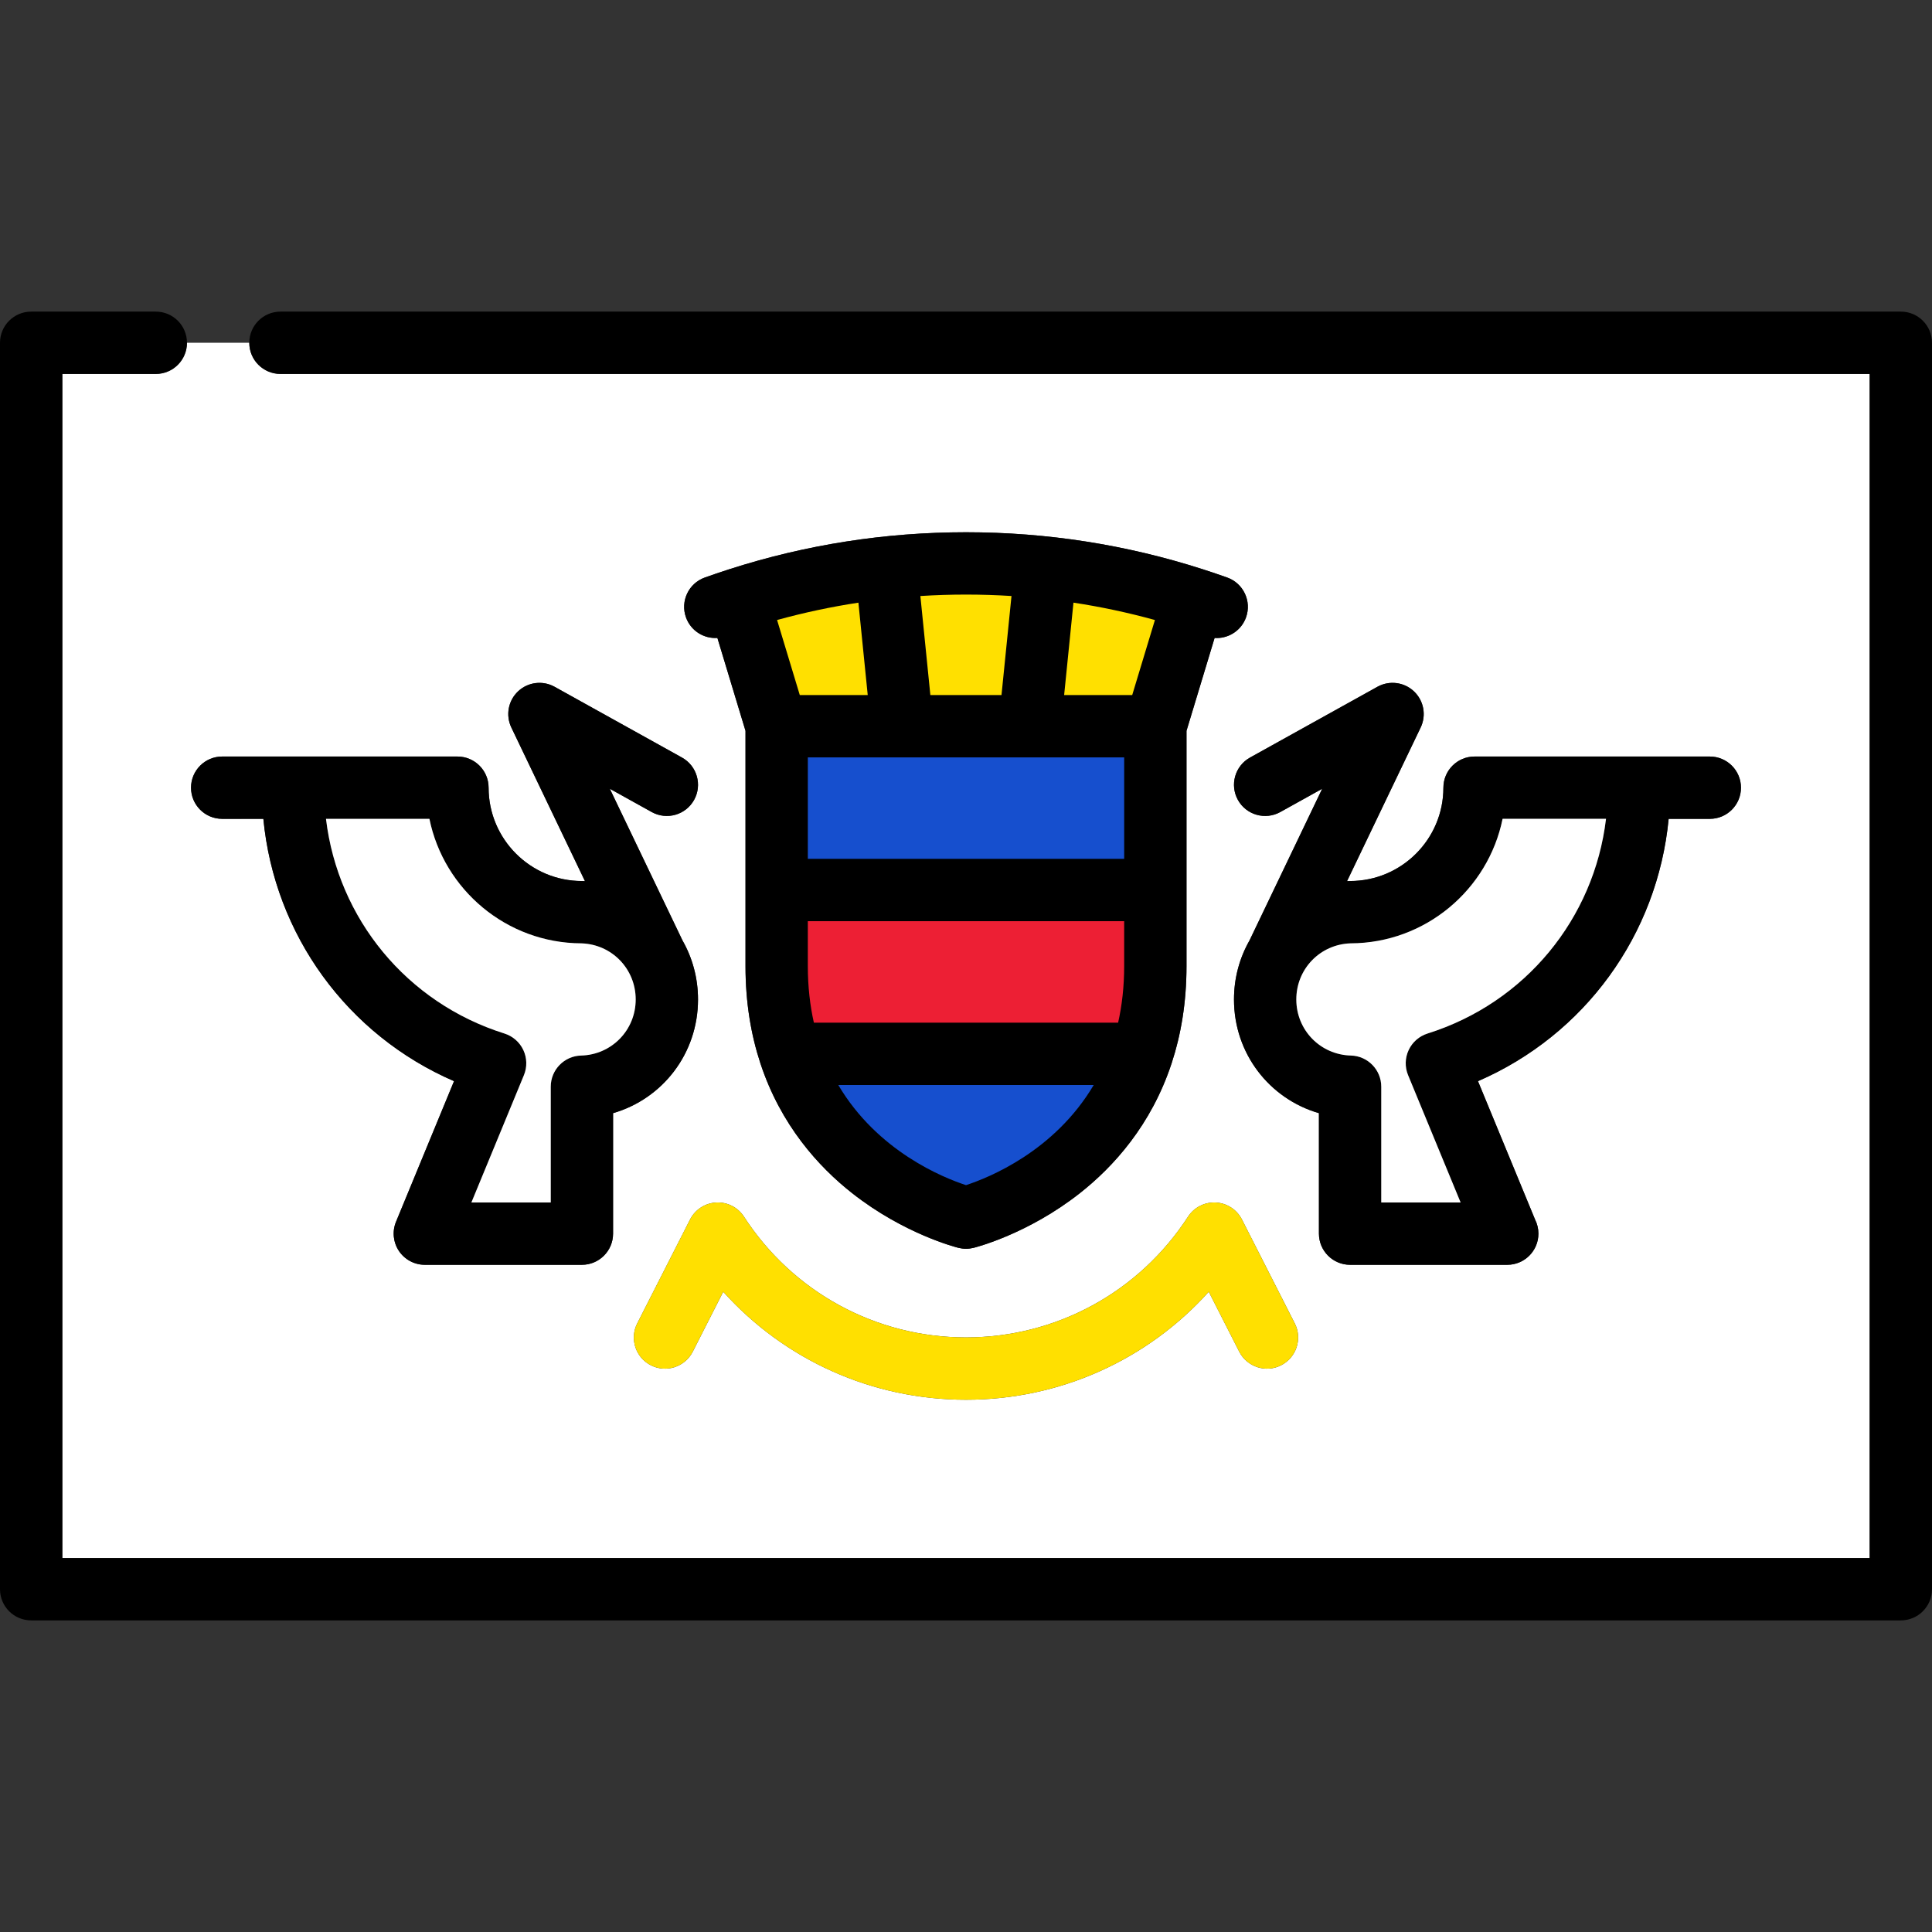
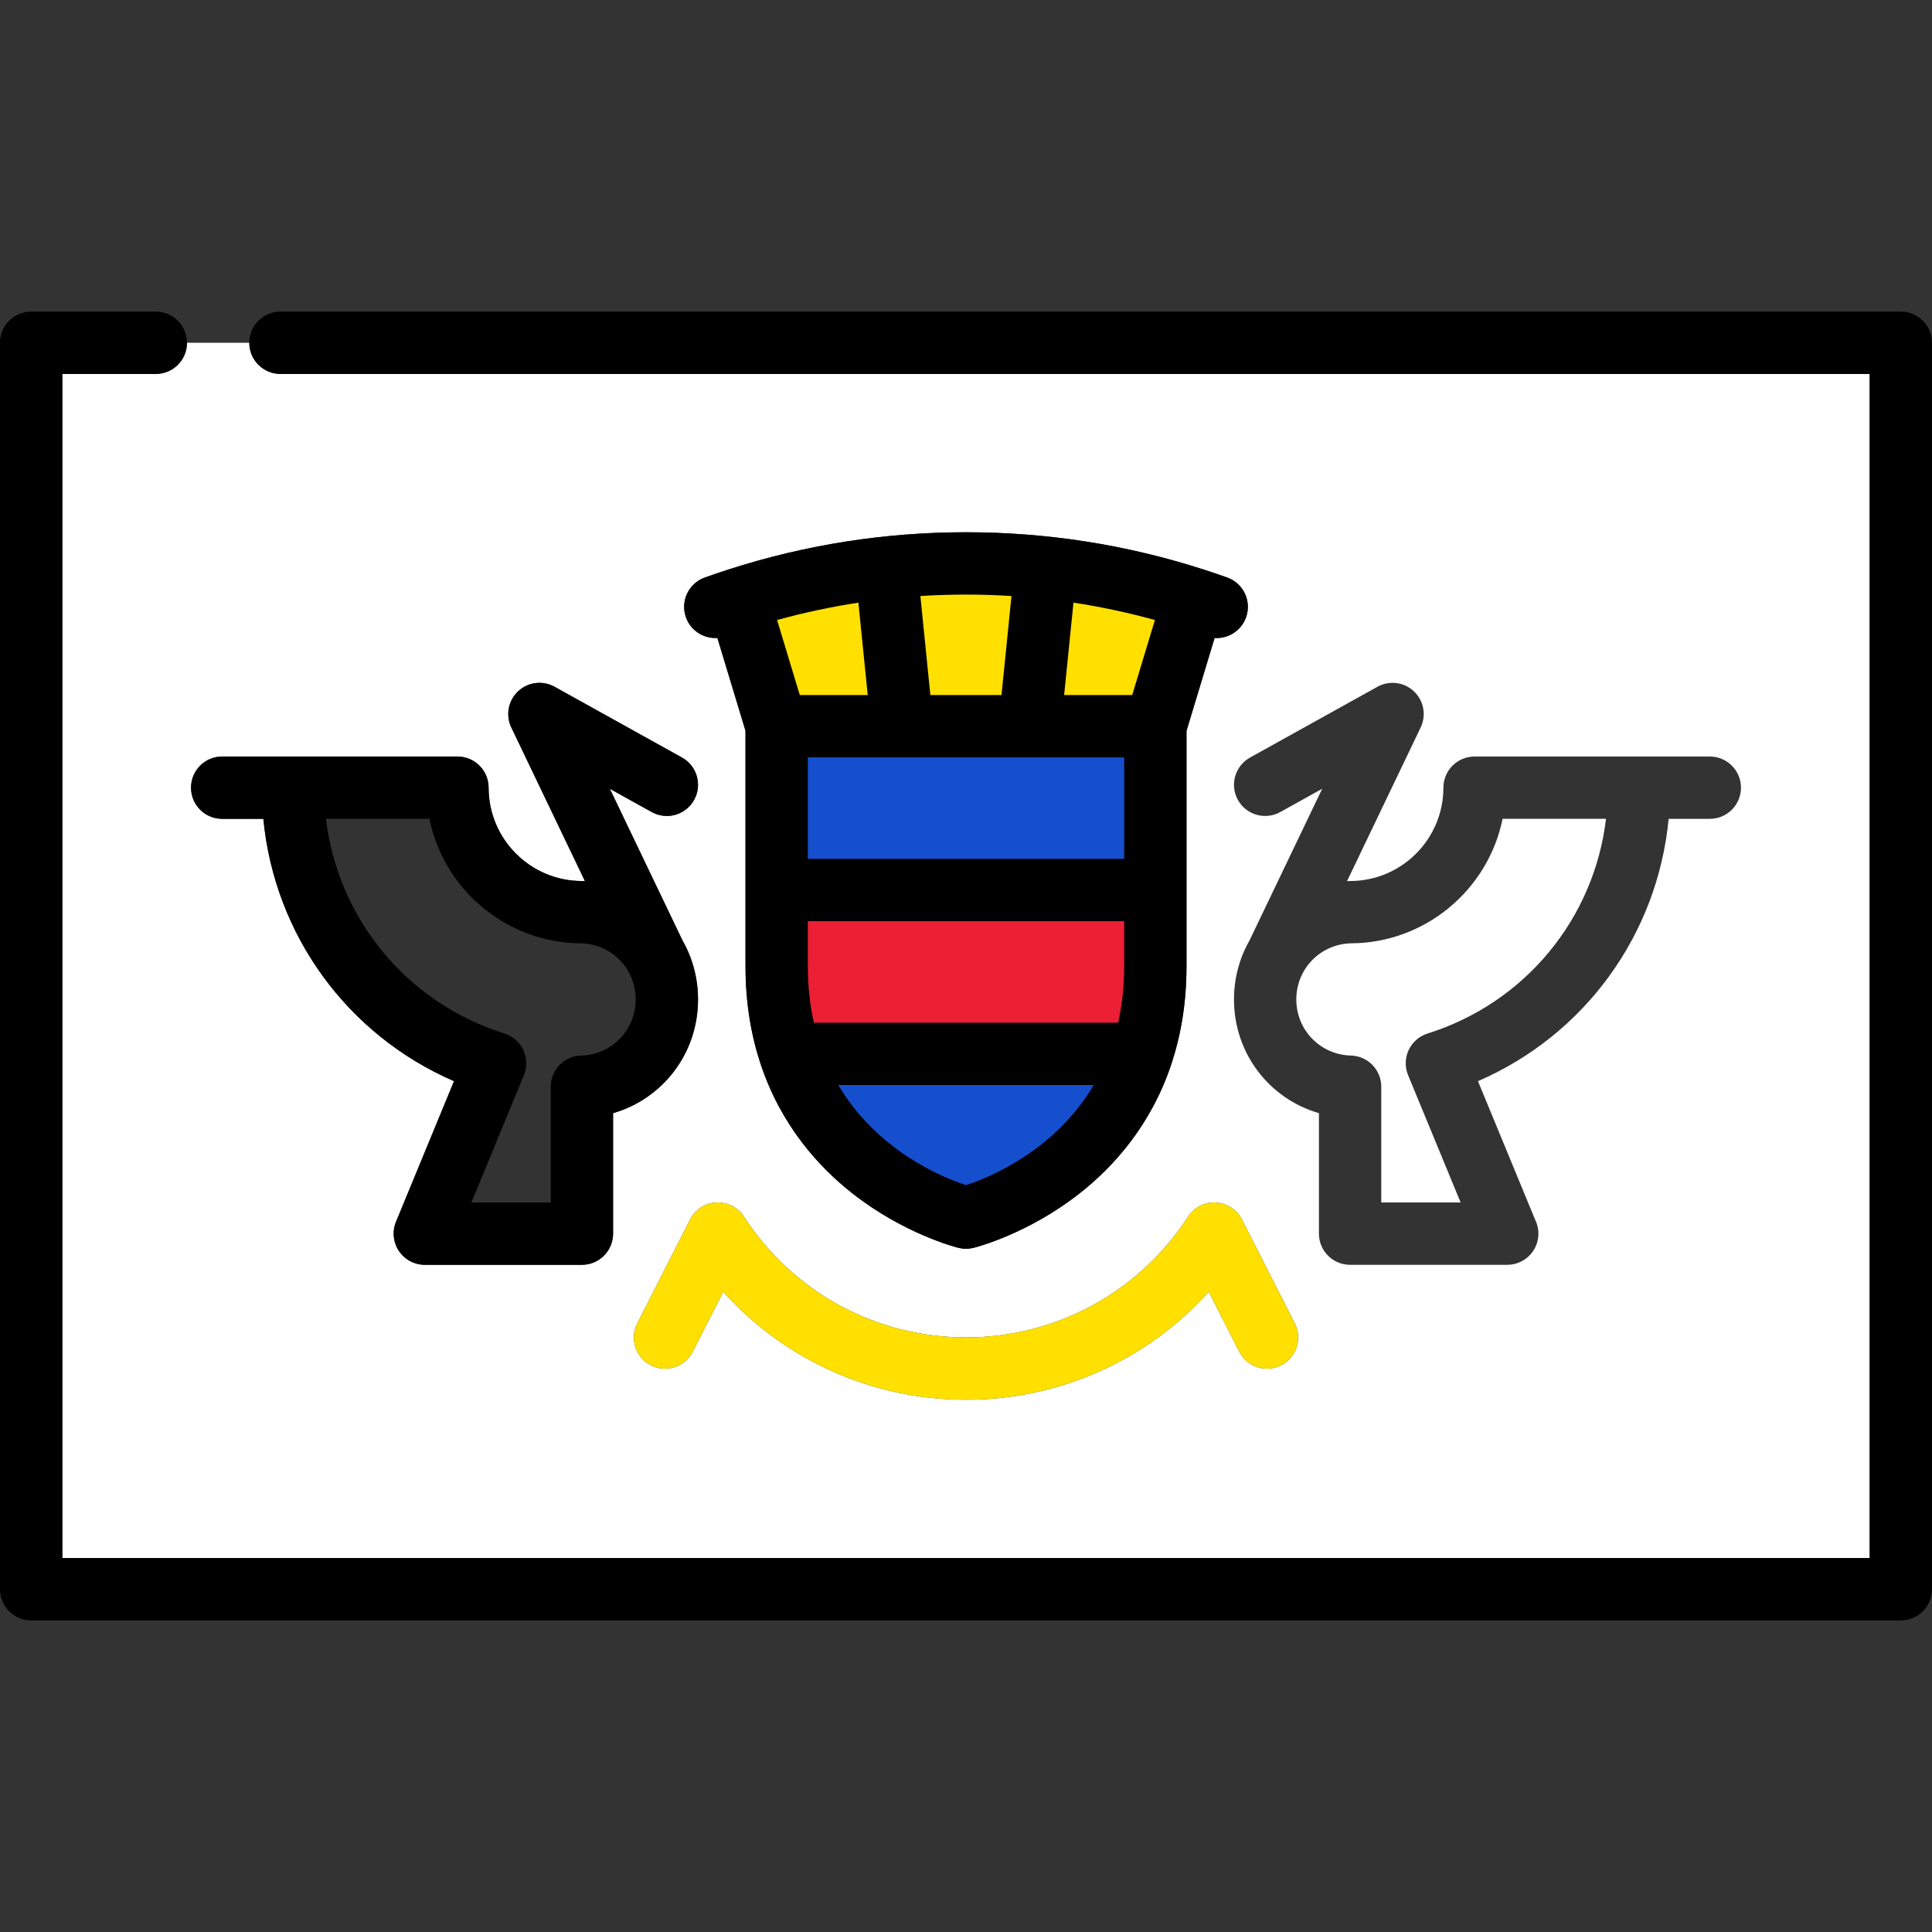
<svg xmlns="http://www.w3.org/2000/svg" version="1.1" id="Capa_1" width="800px" height="800px" viewBox="0 0 800 800" enable-background="new 0 0 800 800" xml:space="preserve">
  <rect x="0" y="0" width="800" height="800" fill="#333333" stroke="none" />
  <g>
    <path fill="#FFFFFF" d="M64.516,154.839H25.807v490.322h748.387V154.839H116.129c-7.127,0-12.903-5.777-12.903-12.903H77.419   C77.419,149.062,71.644,154.839,64.516,154.839z M530.484,565.337c-6.351,3.232-14.119,0.7-17.351-5.653l-12.607-24.793   c-25.459,28.312-61.721,44.712-100.526,44.712s-75.067-16.402-100.526-44.712l-12.607,24.793c-3.231,6.354-11,8.886-17.351,5.653   c-6.352-3.229-8.882-10.999-5.653-17.351l21.875-43.016c2.092-4.112,6.217-6.794,10.825-7.037   c4.628-0.242,8.994,1.994,11.503,5.865c20.306,31.309,54.674,49.999,91.937,49.999s71.63-18.69,91.937-49.999   c2.51-3.871,6.892-6.101,11.502-5.865c4.607,0.243,8.733,2.925,10.825,7.037l21.875,43.016   C539.367,554.338,536.836,562.105,530.484,565.337z M570.364,284.378c4.911-2.727,11.022-1.966,15.112,1.886   c4.089,3.85,5.218,9.904,2.79,14.971l-30.487,63.625c0.308-0.014,0.612-0.038,0.922-0.046c0.113-0.002,0.229-0.003,0.342-0.003   c21.305,0,38.636-17.339,38.636-38.648c0-7.126,5.776-12.903,12.903-12.903h68.105c0.005,0,0.01,0,0.017,0h29.294   c7.128,0,12.903,5.777,12.903,12.903s-5.775,12.903-12.903,12.903h-17.046c-4.612,48.044-34.738,89.465-78.954,108.621   l23.665,57.356c0.874,1.739,1.364,3.702,1.364,5.782c0,7.126-5.775,12.903-12.903,12.903c-0.009,0-0.021,0-0.034,0h-65.048   c-7.128,0-12.903-5.777-12.903-12.903v-49.89c-20.483-5.93-35.171-24.671-35.171-47.084c0-8.926,2.34-17.265,6.435-24.449   l30.09-62.796l-17.355,9.641c-6.227,3.46-14.087,1.218-17.547-5.013c-3.46-6.229-1.216-14.085,5.014-17.545L570.364,284.378z    M291.832,239.148c3.21-1.153,6.441-2.235,9.681-3.283c0.143-0.048,0.276-0.108,0.421-0.151c0.067-0.021,0.135-0.031,0.201-0.05   c31.532-10.125,64.399-15.269,97.865-15.269s66.331,5.145,97.865,15.269c0.066,0.019,0.134,0.031,0.201,0.05   c0.145,0.043,0.28,0.103,0.422,0.151c3.239,1.048,6.469,2.13,9.681,3.283c6.706,2.409,10.191,9.798,7.781,16.506   c-1.893,5.266-6.853,8.545-12.145,8.545c-0.287,0-0.576-0.017-0.867-0.036l-11.639,38.47v97.409   c0,15.212-2.317,28.511-6.114,40.098c-0.014,0.044-0.027,0.088-0.041,0.131c-8.434,25.637-24.112,42.858-37.963,53.769   c-21.54,16.967-43.178,22.45-44.088,22.676c-1.018,0.251-2.057,0.377-3.097,0.377c-1.041,0-2.08-0.126-3.098-0.377   c-0.91-0.226-22.548-5.707-44.087-22.676c-13.85-10.91-29.53-28.132-37.964-53.769c-0.014-0.043-0.027-0.087-0.041-0.131   c-3.797-11.587-6.114-24.886-6.114-40.098v-97.409l-11.641-38.474c-5.606,0.38-11.014-2.951-13.01-8.504   C281.64,248.948,285.125,241.557,291.832,239.148z M92.002,313.259h29.293c0.005,0,0.01,0,0.017,0h68.105   c7.128,0,12.903,5.777,12.903,12.903c0,21.311,17.332,38.648,38.636,38.648c0.114,0,0.229,0.001,0.342,0.003   c0.31,0.008,0.614,0.034,0.922,0.046l-30.488-63.625c-2.428-5.067-1.299-11.121,2.791-14.971   c4.091-3.851,10.204-4.613,15.112-1.886l52.76,29.311c6.23,3.461,8.473,11.317,5.014,17.545   c-3.463,6.229-11.317,8.473-17.547,5.013l-17.356-9.641l30.09,62.796c4.097,7.185,6.435,15.521,6.435,24.449   c0,22.413-14.688,41.154-35.172,47.084v49.89c0,7.126-5.775,12.903-12.903,12.903h-65.048c-4.306,0-8.329-2.149-10.723-5.728   c-2.395-3.578-2.846-8.117-1.203-12.097l24.019-58.218c-44.215-19.155-74.342-60.574-78.954-108.621H92.002   c-7.128,0-12.903-5.777-12.903-12.903S84.874,313.259,92.002,313.259z" />
    <path d="M787.097,129.032H116.129c-7.127,0-12.903,5.777-12.903,12.903s5.776,12.903,12.903,12.903h658.064v490.322H25.807V154.839   h38.709c7.128,0,12.903-5.777,12.903-12.903s-5.775-12.903-12.903-12.903H12.903C5.775,129.032,0,134.81,0,141.936v516.129   c0,7.126,5.775,12.903,12.903,12.903h774.193c7.128,0,12.903-5.777,12.903-12.903V141.936   C800,134.81,794.225,129.032,787.097,129.032z" />
    <path d="M92.002,339.066h17.046c4.612,48.044,34.739,89.465,78.954,108.621l-24.019,58.218c-1.643,3.979-1.19,8.519,1.203,12.097   c2.396,3.58,6.417,5.728,10.723,5.728h65.048c7.128,0,12.903-5.777,12.903-12.903v-49.89c20.485-5.93,35.172-24.671,35.172-47.084   c0-8.926-2.34-17.265-6.435-24.449l-30.09-62.796l17.356,9.642c6.229,3.459,14.085,1.216,17.546-5.014   c3.46-6.229,1.216-14.085-5.013-17.545l-52.76-29.311c-4.91-2.727-11.021-1.964-15.112,1.886c-4.089,3.85-5.218,9.905-2.791,14.971   l30.488,63.625c-0.308-0.014-0.613-0.038-0.922-0.046c-0.113-0.002-0.229-0.003-0.342-0.003c-21.304,0-38.636-17.339-38.636-38.648   c0-7.126-5.775-12.903-12.903-12.903h-68.105c-0.005,0-0.01,0-0.017,0H92.002c-7.128,0-12.903,5.777-12.903,12.903   S84.874,339.066,92.002,339.066z M263.226,413.852c0,12.688-9.932,22.89-22.613,23.228c-6.99,0.186-12.561,5.906-12.561,12.899   v47.943h-32.862l21.753-52.727c1.38-3.343,1.293-7.11-0.239-10.386s-4.368-5.759-7.817-6.844   c-40.509-12.741-68.964-47.581-73.906-88.902h42.83c5.98,29.314,31.921,51.457,62.945,51.551   C253.37,391.026,263.226,401.204,263.226,413.852z" />
-     <path fill="#FFFFFF" d="M177.812,339.064h-42.83c4.943,41.321,33.397,76.161,73.906,88.902c3.45,1.084,6.285,3.568,7.818,6.844   c1.533,3.275,1.617,7.043,0.239,10.386l-21.753,52.727h32.862v-47.943c0-6.992,5.569-12.712,12.561-12.899   c12.68-0.338,22.613-10.54,22.613-23.228c0-12.647-9.856-22.825-22.471-23.235C209.731,390.521,183.79,368.378,177.812,339.064z" />
-     <path d="M512.59,331.236c3.462,6.231,11.32,8.473,17.547,5.013l17.355-9.641l-30.09,62.795c-4.097,7.185-6.435,15.522-6.435,24.45   c0,22.413,14.688,41.153,35.173,47.084v49.89c0,7.126,5.775,12.902,12.903,12.902h65.047c0.015,0,0.026,0,0.035,0   c7.127,0,12.903-5.776,12.903-12.902c0-2.079-0.491-4.044-1.365-5.783L612,447.688c44.215-19.155,74.342-60.575,78.954-108.621H708   c7.128,0,12.903-5.777,12.903-12.903c0-7.126-5.775-12.903-12.903-12.903h-29.294c-0.005,0-0.01,0-0.017,0h-68.105   c-7.128,0-12.903,5.777-12.903,12.903c0,21.311-17.331,38.648-38.636,38.648c-0.113,0-0.229,0.002-0.342,0.003   c-0.311,0.009-0.614,0.035-0.923,0.046l30.488-63.625c2.428-5.066,1.299-11.121-2.791-14.971c-4.089-3.85-10.2-4.612-15.112-1.885   l-52.76,29.311C511.374,317.151,509.132,325.006,512.59,331.236z M665.019,339.064c-4.942,41.321-33.397,76.161-73.906,88.902   c-3.449,1.084-6.285,3.568-7.817,6.844c-1.533,3.275-1.617,7.043-0.239,10.386l21.753,52.727h-32.862v-47.943   c0-6.992-5.568-12.712-12.561-12.899c-12.68-0.338-22.613-10.54-22.613-23.228c0-12.647,9.856-22.825,22.471-23.235   c31.024-0.096,56.965-22.238,62.945-51.551h42.83V339.064z" />
    <path fill="#FFFFFF" d="M559.245,390.615c-12.614,0.411-22.471,10.589-22.471,23.236c0,12.688,9.932,22.89,22.613,23.228   c6.99,0.186,12.561,5.906,12.561,12.899v47.943h32.862l-21.753-52.727c-1.38-3.343-1.294-7.11,0.239-10.386   c1.532-3.275,4.367-5.759,7.817-6.844c40.509-12.741,68.963-47.581,73.906-88.902h-42.83   C616.21,368.378,590.27,390.521,559.245,390.615z" />
    <path fill="#ED1F34" d="M336.207,424.465l-0.175-0.781c-1.677-7.497-2.527-15.451-2.527-23.642V380.44h132.992v19.602   c0,8.195-0.851,16.149-2.528,23.642l-0.175,0.781H336.207z" />
    <path fill="#ED1F34" d="M334.505,400.042c0,8.552,0.915,16.325,2.503,23.423h125.985c1.589-7.097,2.504-14.871,2.504-23.423V381.44   H334.505V400.042L334.505,400.042z" />
    <path fill="#164FCE" d="M399.69,491.691c-10.678-3.483-37.26-14.539-53.438-41.911l-0.892-1.509h109.281l-0.892,1.509   c-16.182,27.376-42.762,38.43-53.439,41.911l-0.31,0.101L399.69,491.691z" />
    <path fill="#164FCE" d="M347.112,449.271c16.262,27.513,43.564,38.428,52.888,41.469c9.323-3.04,36.626-13.956,52.888-41.469   H347.112z" />
    <polygon fill="#164FCE" points="333.503,356.634 333.503,312.621 373.469,312.621 373.564,312.625 373.679,312.621    426.298,312.621 426.391,312.625 426.505,312.621 466.495,312.621 466.495,356.634  " />
    <path fill="#164FCE" d="M426.505,313.621c-0.041,0-0.083,0.005-0.126,0.005c-0.037,0-0.077-0.005-0.115-0.005h-52.585   c-0.037,0-0.079,0.005-0.116,0.005c-0.042,0-0.083-0.005-0.126-0.005h-38.934v42.013h130.992v-42.013H426.505z" />
    <path fill="#FFE000" d="M330.436,288.814l-9.917-32.773l0.989-0.272c11.143-3.067,22.512-5.491,33.791-7.206l1.04-0.158   l4.076,40.409H330.436z" />
    <path fill="#FFE000" d="M321.773,256.733l9.404,31.082h28.131l-3.859-38.263C344.083,251.279,332.849,253.685,321.773,256.733z" />
    <path fill="#FFE000" d="M384.34,288.814l-4.331-42.946l1.036-0.065c6.316-0.398,12.694-0.601,18.955-0.601   c6.254,0,12.612,0.201,18.899,0.597l1.037,0.065l-4.333,42.95H384.34z" />
    <path fill="#FFE000" d="M381.108,246.801l4.136,41.014h29.455l4.138-41.017c-6.252-0.394-12.531-0.595-18.837-0.595   C393.678,246.202,387.377,246.405,381.108,246.801z" />
    <path fill="#FFE000" d="M439.531,288.814l4.076-40.417l1.04,0.158c11.294,1.713,22.682,4.141,33.846,7.214l0.988,0.272   l-9.915,32.773H439.531z" />
    <path fill="#FFE000" d="M440.637,287.814h28.188l9.403-31.082c-11.093-3.054-22.347-5.462-33.73-7.189L440.637,287.814z" />
    <path d="M297.058,264.158l11.64,38.474v97.409c0,15.212,2.317,28.511,6.114,40.098c0.014,0.043,0.028,0.088,0.042,0.131   c8.434,25.636,24.111,42.857,37.963,53.769c21.54,16.967,43.178,22.449,44.088,22.675c1.017,0.251,2.056,0.377,3.097,0.377   s2.08-0.126,3.097-0.377c0.91-0.226,22.548-5.706,44.088-22.675c13.849-10.911,29.529-28.133,37.963-53.769   c0.014-0.043,0.027-0.088,0.041-0.131c3.797-11.587,6.114-24.886,6.114-40.098v-97.409l11.639-38.471   c0.289,0.019,0.578,0.036,0.867,0.036c5.291,0,10.252-3.279,12.145-8.545c2.409-6.706-1.075-14.097-7.781-16.506   c-3.211-1.152-6.441-2.234-9.681-3.282c-0.144-0.048-0.277-0.108-0.422-0.151c-0.067-0.021-0.134-0.031-0.201-0.05   c-31.532-10.123-64.397-15.269-97.865-15.269s-66.333,5.144-97.864,15.269c-0.067,0.019-0.135,0.029-0.202,0.05   c-0.145,0.043-0.28,0.103-0.421,0.151c-3.24,1.048-6.469,2.13-9.681,3.282c-6.706,2.409-10.192,9.798-7.781,16.506   C286.044,261.208,291.451,264.539,297.058,264.158z M400,490.74c-9.323-3.04-36.626-13.956-52.888-41.469h105.775   C436.626,476.784,409.323,487.7,400,490.74z M465.495,400.042c0,8.552-0.915,16.325-2.503,23.423H337.007   c-1.588-7.097-2.504-14.871-2.504-23.423V381.44h130.992V400.042z M334.505,355.635v-42.013h38.934   c0.041,0,0.082,0.005,0.125,0.005c0.038,0,0.079-0.005,0.117-0.005h52.585c0.038,0,0.078,0.005,0.115,0.005   c0.041,0,0.083-0.005,0.126-0.005h38.99v42.013H334.505z M468.822,287.814h-28.186l3.86-38.271   c11.384,1.726,22.638,4.134,33.73,7.189L468.822,287.814z M331.178,287.814l-9.404-31.082c11.074-3.048,22.31-5.454,33.676-7.181   l3.859,38.263H331.178z M414.699,287.814h-29.455l-4.136-41.014c6.271-0.396,12.569-0.599,18.892-0.599   c6.306,0,12.585,0.201,18.837,0.595L414.699,287.814z" />
    <path fill="#FFE000" d="M514.263,504.971c-2.093-4.112-6.218-6.794-10.825-7.037c-4.61-0.237-8.992,1.994-11.503,5.865   c-20.306,31.309-54.674,49.999-91.937,49.999s-71.63-18.69-91.937-49.999c-2.508-3.871-6.873-6.107-11.502-5.865   c-4.607,0.243-8.733,2.925-10.825,7.037l-21.875,43.016c-3.229,6.352-0.698,14.121,5.653,17.351c6.35,3.232,14.12,0.7,17.351-5.653   l12.607-24.793c25.459,28.312,61.721,44.712,100.526,44.712c38.807,0,75.068-16.402,100.527-44.712l12.607,24.793   c3.23,6.352,11,8.886,17.35,5.653c6.353-3.229,8.883-10.999,5.653-17.351L514.263,504.971z" />
  </g>
</svg>